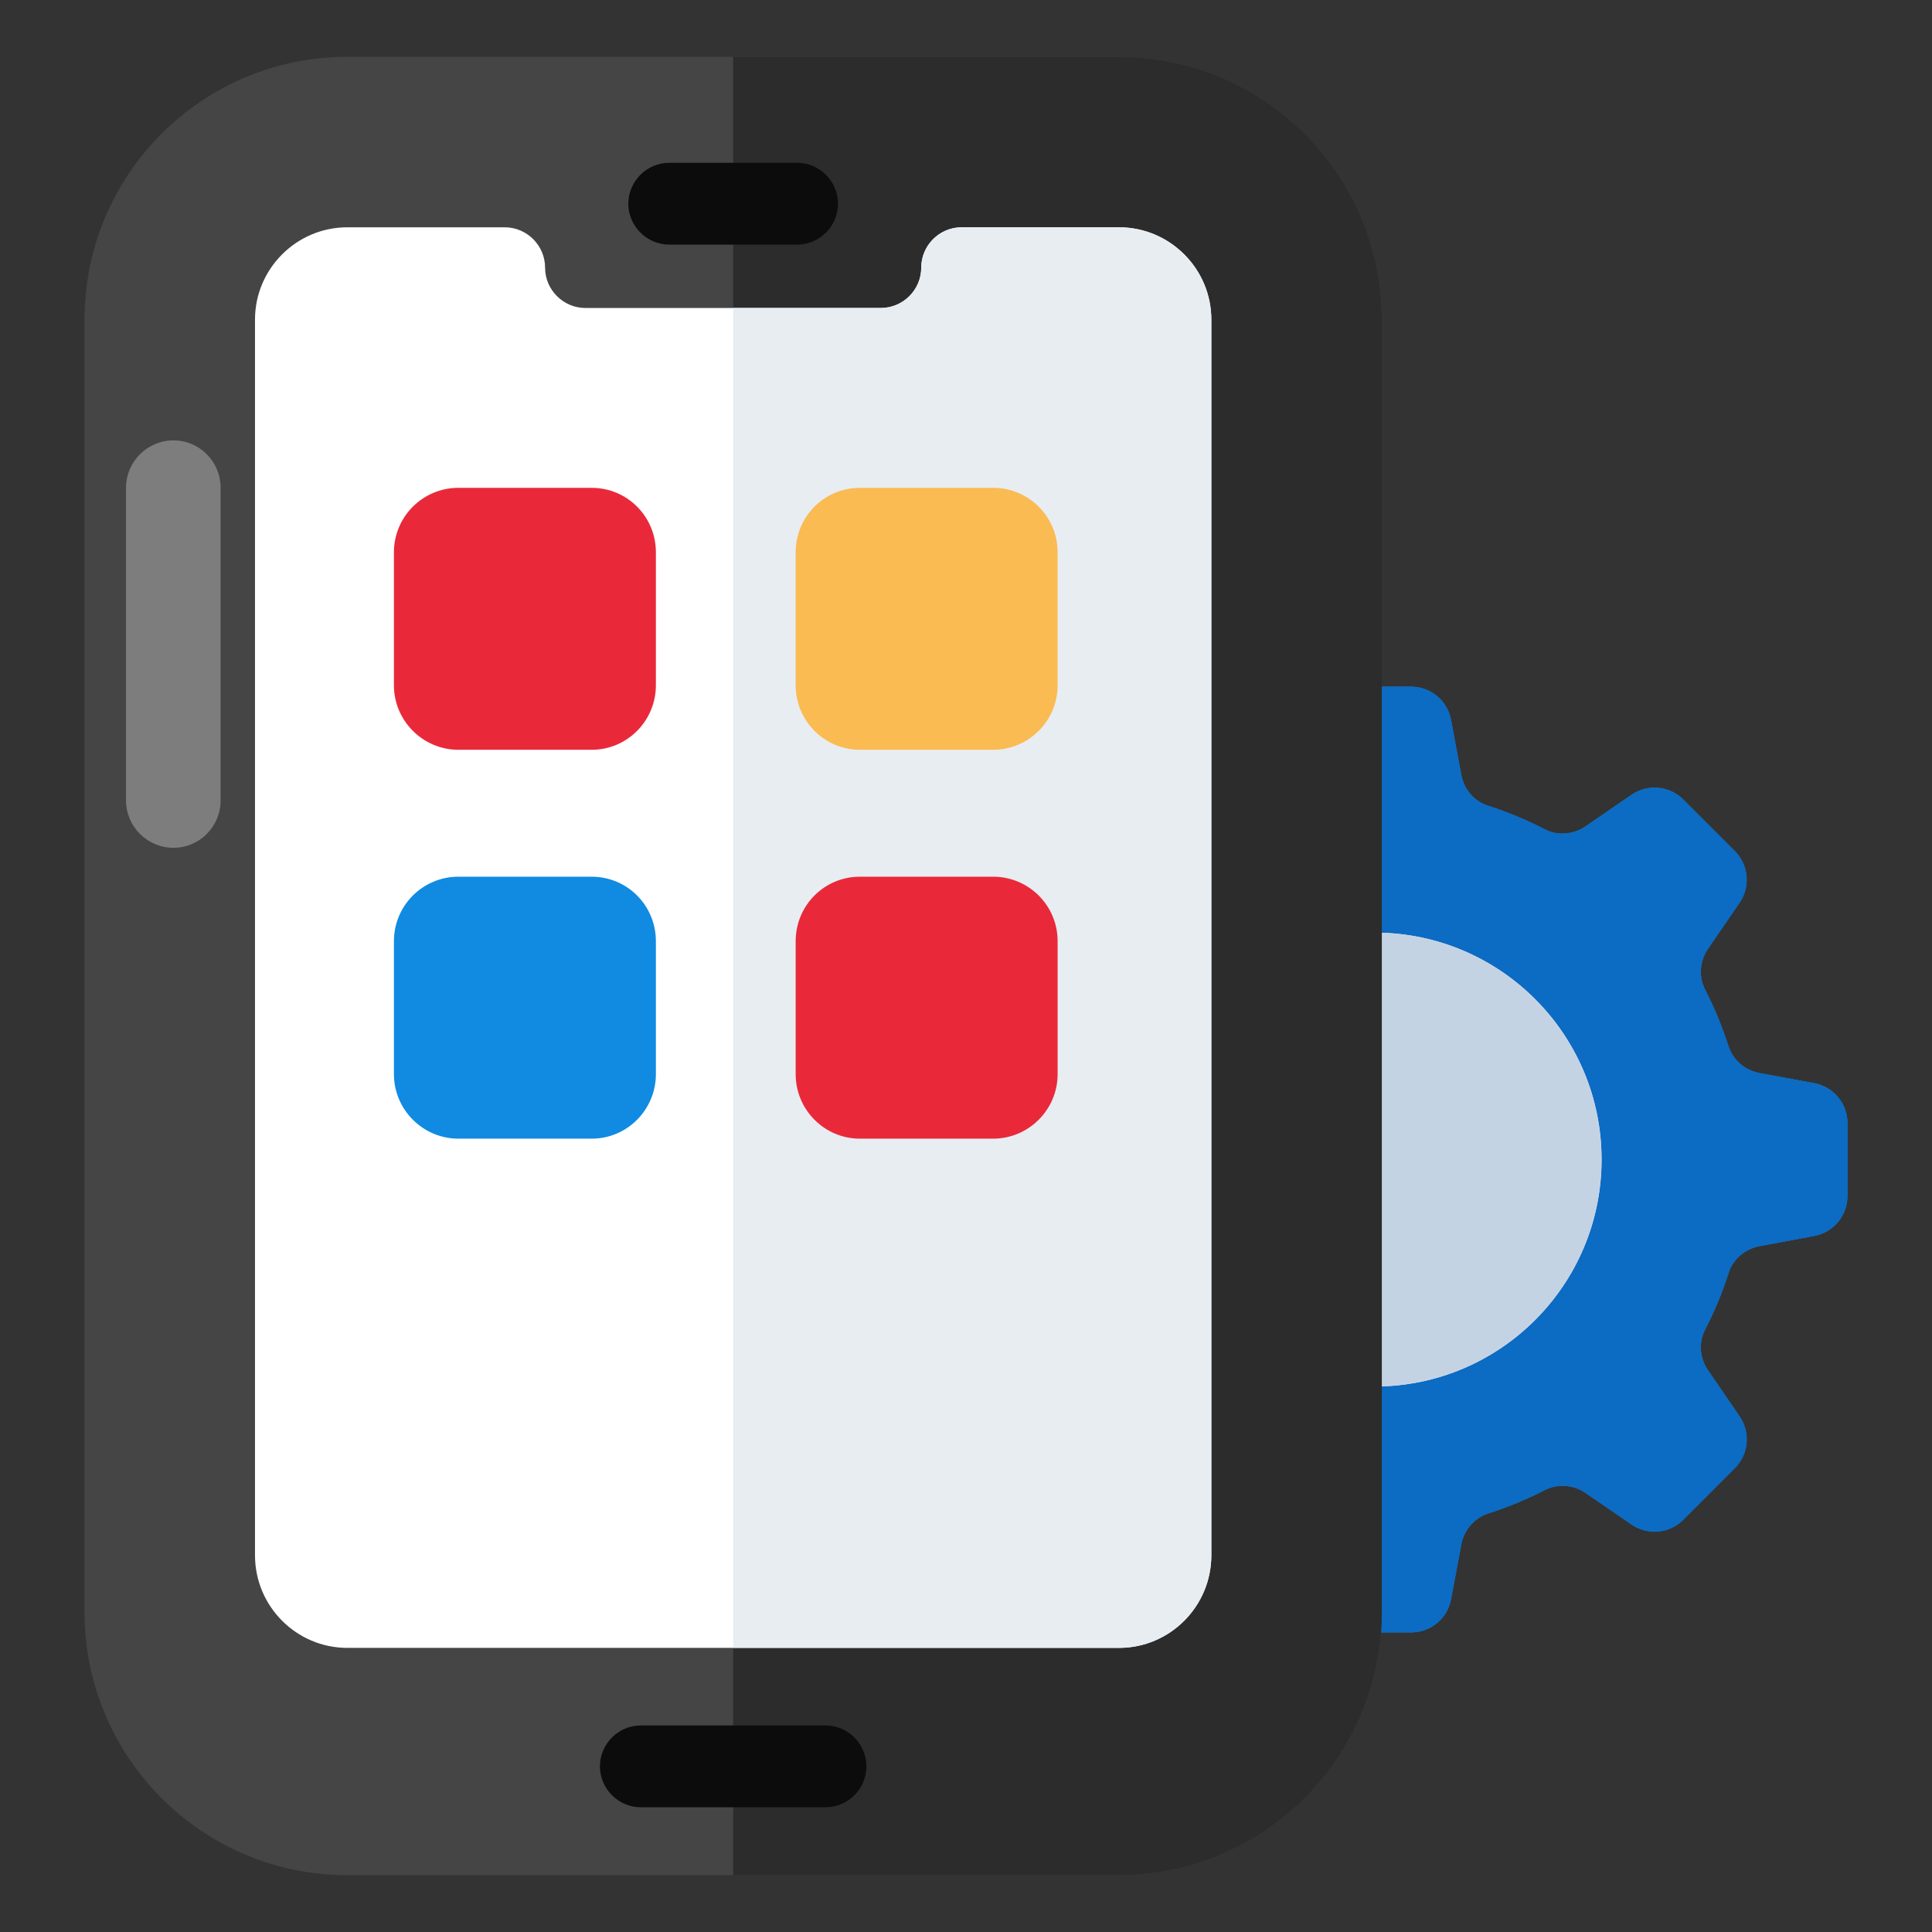
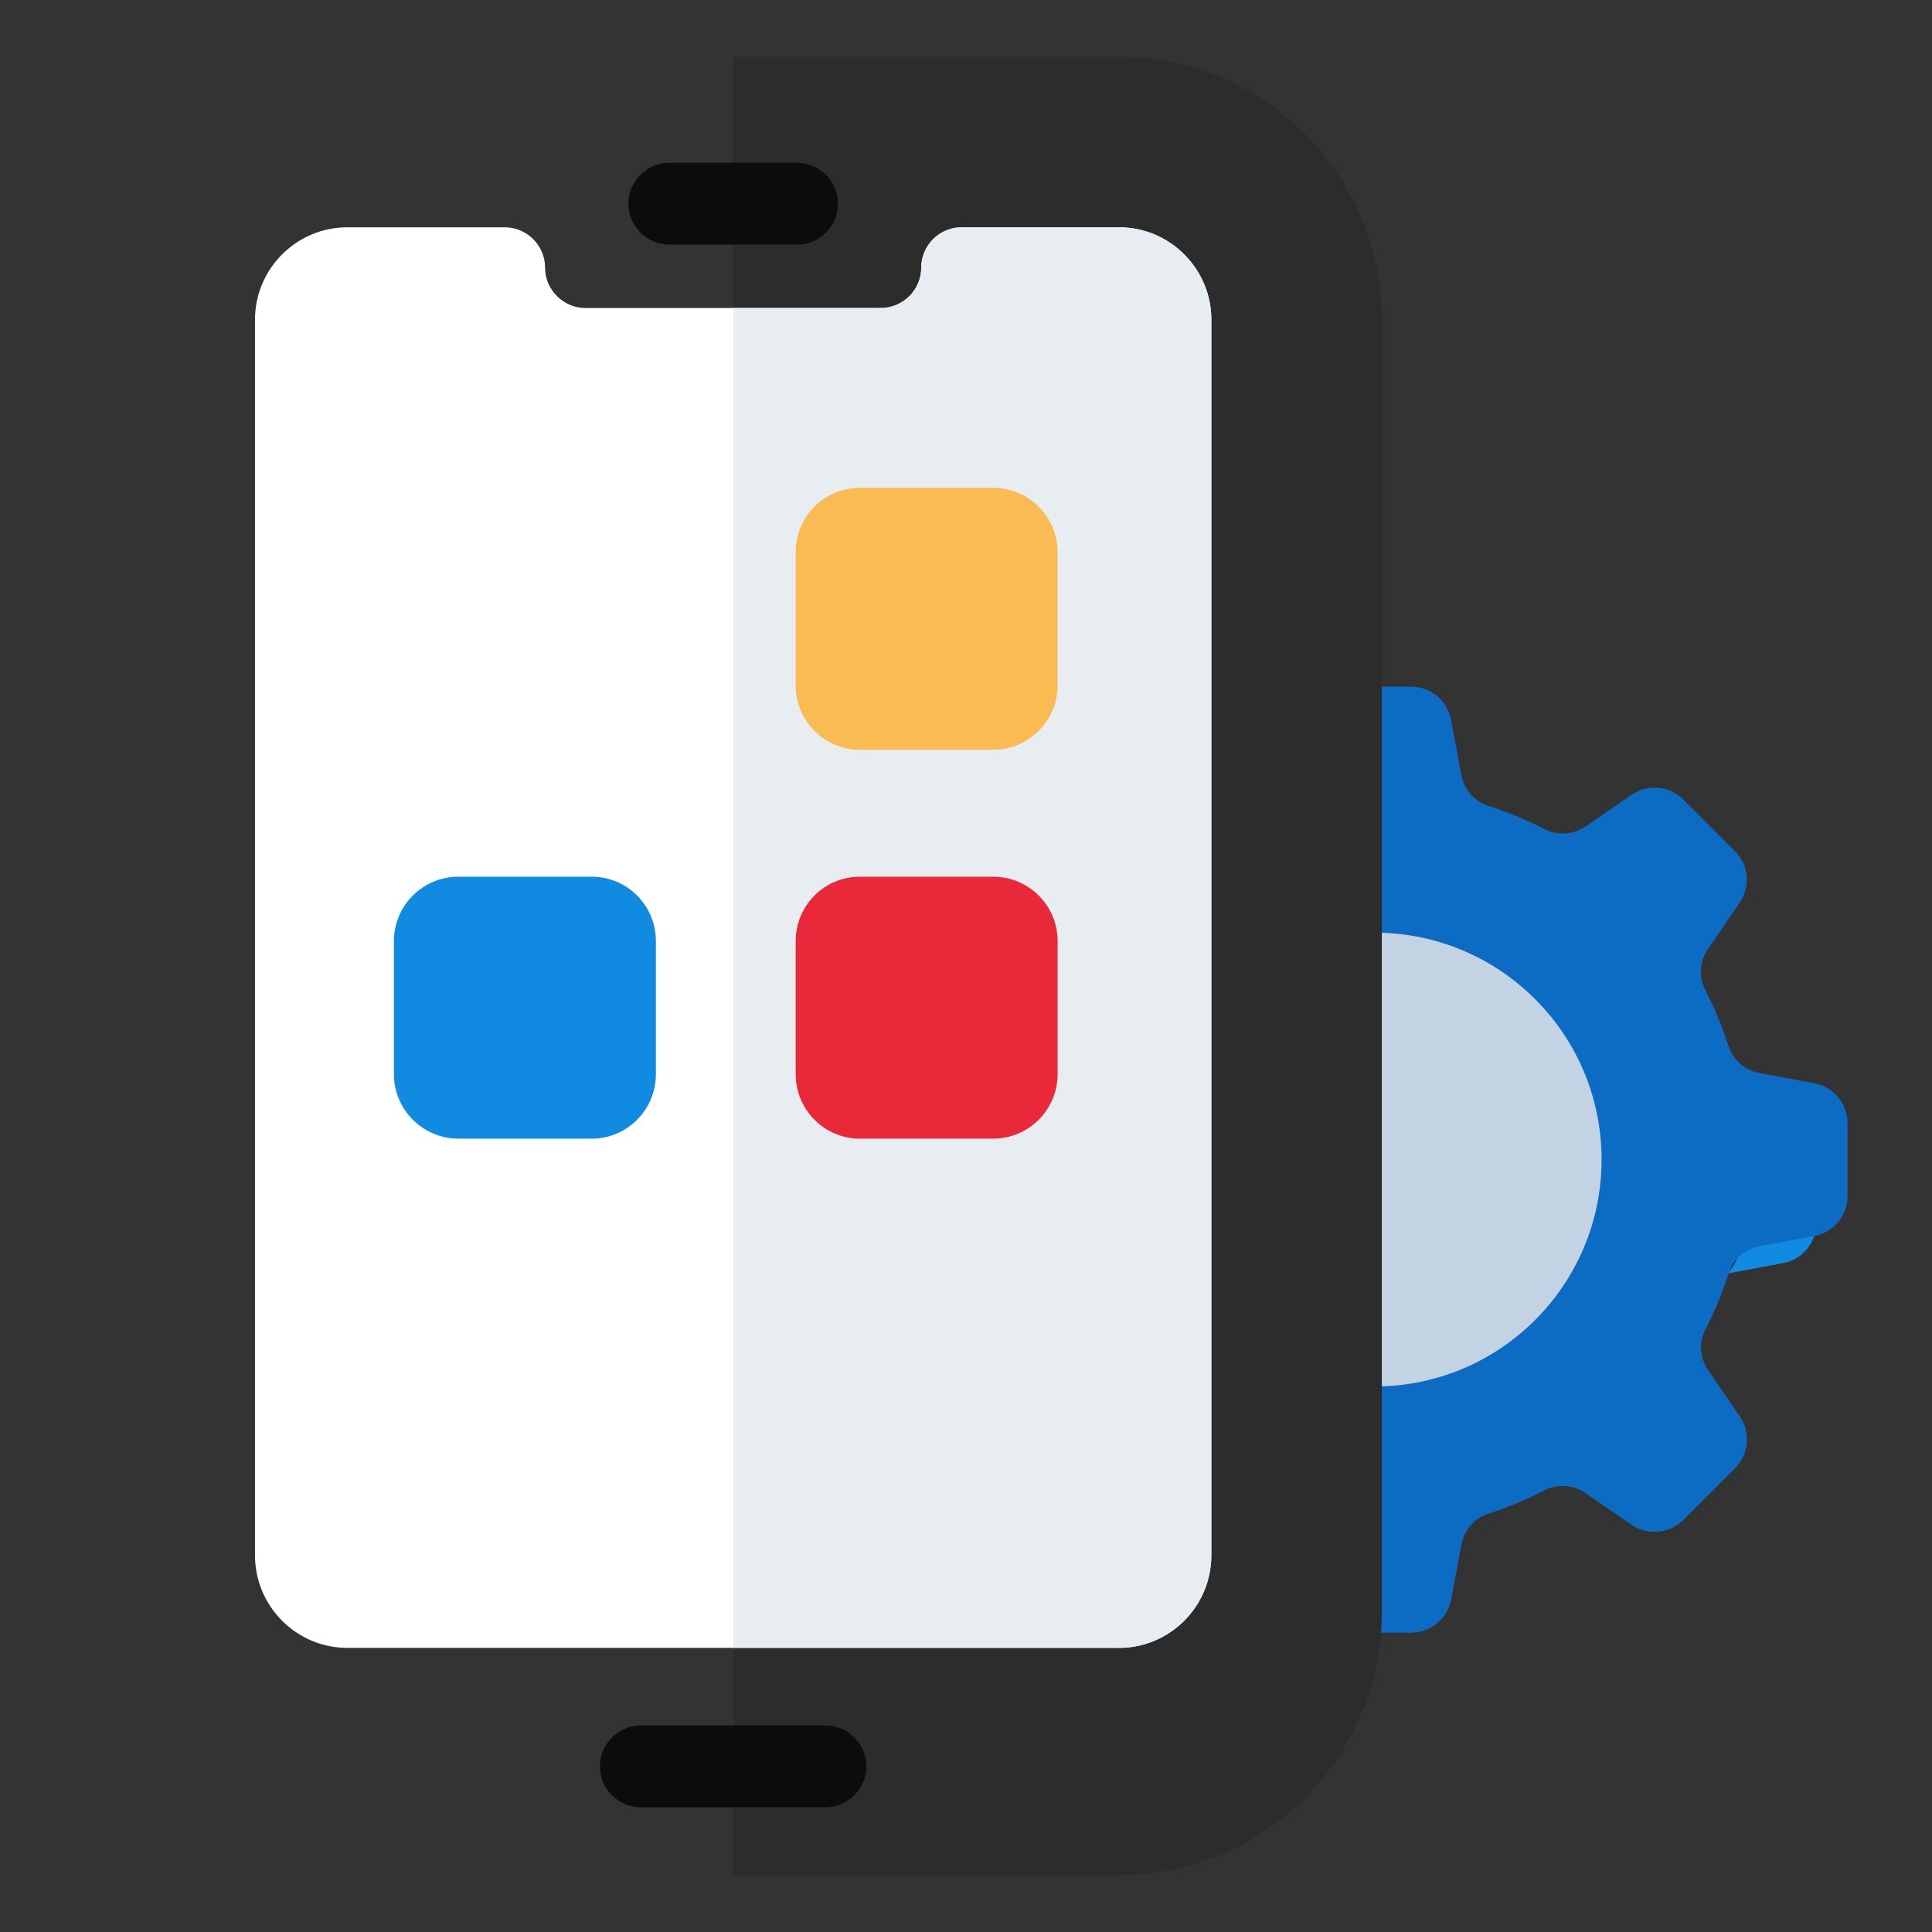
<svg xmlns="http://www.w3.org/2000/svg" enable-background="new 0 0 68 68" viewBox="0 0 68 68">
  <rect x="0" y="0" width="68" height="68" fill="#333333" stroke="none" />
-   <path fill="#108be1" d="M60.842,44.798c-0.221,0.695-0.499,1.363-0.83,2.001       c-0.236,0.456-0.186,1.009,0.105,1.433l1.112,1.622       c0.389,0.567,0.319,1.331-0.167,1.818l-1.815,1.818       c-0.487,0.487-1.252,0.558-1.82,0.169l-1.622-1.112       c-0.43-0.295-0.986-0.333-1.449-0.095c-0.627,0.323-1.285,0.595-1.967,0.814       c-0.496,0.159-0.861,0.58-0.957,1.091l-0.361,1.932       c-0.126,0.676-0.717,1.167-1.405,1.167h-2.567       c-0.689,0-1.28-0.491-1.405-1.169l-0.357-1.929       c-0.095-0.512-0.46-0.934-0.956-1.093c-0.684-0.219-1.342-0.494-1.971-0.816       c-0.463-0.237-1.019-0.198-1.449,0.097l-1.618,1.111       c-0.568,0.39-1.334,0.319-1.821-0.168l-1.814-1.818       c-0.486-0.487-0.556-1.251-0.167-1.818l1.112-1.622       c0.291-0.424,0.341-0.976,0.105-1.433c-0.33-0.638-0.608-1.306-0.83-2.001       c-0.156-0.489-0.583-0.842-1.087-0.936L32.907,43.501       c-0.677-0.126-1.167-0.717-1.167-1.405v-2.566       c0-0.689,0.492-1.28,1.169-1.405l1.934-0.358       c0.513-0.095,0.935-0.461,1.094-0.957c0.218-0.681,0.491-1.338,0.813-1.965       c0.238-0.463,0.2-1.02-0.095-1.449l-1.113-1.623       c-0.389-0.568-0.319-1.332,0.168-1.819l1.813-1.813       c0.487-0.487,1.251-0.557,1.819-0.168l1.622,1.112       c0.43,0.295,0.988,0.333,1.451,0.094c0.627-0.324,1.285-0.599,1.966-0.818       c0.495-0.159,0.86-0.581,0.955-1.093l0.357-1.93       c0.125-0.677,0.716-1.169,1.405-1.169h2.567c0.688,0,1.278,0.49,1.405,1.167       l0.361,1.934c0.094,0.503,0.446,0.929,0.933,1.086       c0.697,0.224,1.369,0.503,2.009,0.834c0.456,0.236,1.008,0.185,1.432-0.105       l1.621-1.112c0.568-0.389,1.332-0.319,1.819,0.168l1.813,1.813       c0.487,0.487,0.557,1.251,0.168,1.819l-1.113,1.623       c-0.295,0.43-0.333,0.986-0.095,1.449c0.323,0.627,0.595,1.284,0.813,1.965       c0.159,0.496,0.581,0.862,1.093,0.957l1.929,0.357       c0.677,0.125,1.169,0.716,1.169,1.405v2.567c0,0.688-0.49,1.278-1.167,1.405       l-1.931,0.36C61.424,43.956,60.997,44.309,60.842,44.798z" />
+   <path fill="#108be1" d="M60.842,44.798c-0.221,0.695-0.499,1.363-0.83,2.001       c-0.236,0.456-0.186,1.009,0.105,1.433l1.112,1.622       c0.389,0.567,0.319,1.331-0.167,1.818l-1.815,1.818       c-0.487,0.487-1.252,0.558-1.82,0.169l-1.622-1.112       c-0.43-0.295-0.986-0.333-1.449-0.095c-0.627,0.323-1.285,0.595-1.967,0.814       c-0.496,0.159-0.861,0.58-0.957,1.091l-0.361,1.932       c-0.126,0.676-0.717,1.167-1.405,1.167h-2.567       c-0.689,0-1.28-0.491-1.405-1.169l-0.357-1.929       c-0.095-0.512-0.46-0.934-0.956-1.093c-0.684-0.219-1.342-0.494-1.971-0.816       c-0.463-0.237-1.019-0.198-1.449,0.097l-1.618,1.111       c-0.568,0.39-1.334,0.319-1.821-0.168l-1.814-1.818       c-0.486-0.487-0.556-1.251-0.167-1.818l1.112-1.622       c0.291-0.424,0.341-0.976,0.105-1.433c-0.33-0.638-0.608-1.306-0.83-2.001       c-0.156-0.489-0.583-0.842-1.087-0.936L32.907,43.501       c-0.677-0.126-1.167-0.717-1.167-1.405v-2.566       c0-0.689,0.492-1.28,1.169-1.405l1.934-0.358       c0.218-0.681,0.491-1.338,0.813-1.965       c0.238-0.463,0.2-1.02-0.095-1.449l-1.113-1.623       c-0.389-0.568-0.319-1.332,0.168-1.819l1.813-1.813       c0.487-0.487,1.251-0.557,1.819-0.168l1.622,1.112       c0.43,0.295,0.988,0.333,1.451,0.094c0.627-0.324,1.285-0.599,1.966-0.818       c0.495-0.159,0.86-0.581,0.955-1.093l0.357-1.93       c0.125-0.677,0.716-1.169,1.405-1.169h2.567c0.688,0,1.278,0.49,1.405,1.167       l0.361,1.934c0.094,0.503,0.446,0.929,0.933,1.086       c0.697,0.224,1.369,0.503,2.009,0.834c0.456,0.236,1.008,0.185,1.432-0.105       l1.621-1.112c0.568-0.389,1.332-0.319,1.819,0.168l1.813,1.813       c0.487,0.487,0.557,1.251,0.168,1.819l-1.113,1.623       c-0.295,0.43-0.333,0.986-0.095,1.449c0.323,0.627,0.595,1.284,0.813,1.965       c0.159,0.496,0.581,0.862,1.093,0.957l1.929,0.357       c0.677,0.125,1.169,0.716,1.169,1.405v2.567c0,0.688-0.49,1.278-1.167,1.405       l-1.931,0.36C61.424,43.956,60.997,44.309,60.842,44.798z" />
  <path fill="#0c6bc3" d="M63.857,38.125l-1.929-0.357c-0.512-0.095-0.934-0.461-1.093-0.957       c-0.218-0.681-0.491-1.339-0.813-1.966c-0.238-0.463-0.2-1.019,0.095-1.449       l1.113-1.623c0.389-0.568,0.319-1.332-0.168-1.819l-1.814-1.813       c-0.487-0.487-1.251-0.557-1.819-0.168l-1.621,1.112       c-0.424,0.29-0.976,0.341-1.432,0.105c-0.64-0.331-1.312-0.61-2.009-0.834       c-0.487-0.156-0.839-0.582-0.933-1.086l-0.361-1.934       c-0.126-0.677-0.717-1.167-1.405-1.167h-1.129v33.286h1.129       c0.688,0,1.278-0.49,1.405-1.167l0.361-1.932       c0.096-0.512,0.461-0.933,0.957-1.091c0.682-0.218,1.34-0.491,1.967-0.814       c0.463-0.238,1.019-0.2,1.449,0.095l1.622,1.112       c0.568,0.389,1.333,0.319,1.82-0.169l1.815-1.818       c0.486-0.487,0.556-1.25,0.167-1.818l-1.112-1.622       c-0.291-0.424-0.341-0.976-0.105-1.433c0.33-0.638,0.608-1.307,0.83-2.001       c0.156-0.488,0.582-0.841,1.086-0.935l1.931-0.361       c0.676-0.126,1.167-0.717,1.167-1.405v-2.566       C65.025,38.842,64.534,38.251,63.857,38.125z" />
-   <circle cx="48.382" cy="40.813" r="7.988" fill="#e8edf2" />
  <path fill="#c4d3e4" d="M48.421,32.827v15.972c4.393-0.021,7.949-3.587,7.949-7.986       C56.37,36.414,52.815,32.848,48.421,32.827z" />
-   <path fill="#454545" d="M48.635,11.25v45.49c0,5.11-4.14,9.26-9.25,9.26H12.225      c-5.11,0-9.25-4.15-9.25-9.26V11.25c0-5.11,4.14-9.25,9.25-9.25H39.385      C44.495,2,48.635,6.14,48.635,11.25z" />
  <path fill="#2c2c2c" d="M39.385,2H25.805v64H39.385c5.11,0,9.25-4.15,9.25-9.26V11.25      C48.635,6.14,44.495,2,39.385,2z" />
  <path fill="#fff" d="M42.635,11.25v43.49c0,1.8-1.46,3.26-3.25,3.26H12.225      c-1.79,0-3.25-1.46-3.25-3.26V11.25c0-1.79,1.46-3.25,3.25-3.25h5.54      c0.78,0,1.42,0.64,1.42,1.42s0.64,1.42,1.42,1.42h10.4      c0.78,0,1.42-0.64,1.42-1.42S33.065,8,33.845,8h5.54      C41.175,8,42.635,9.46,42.635,11.25z" />
  <path fill="#e8edf2" d="M42.635,11.25v43.49c0,1.8-1.46,3.26-3.25,3.26H25.805V10.84      h5.2c0.78,0,1.42-0.64,1.42-1.42S33.065,8,33.845,8h5.54      C41.175,8,42.635,9.46,42.635,11.25z" />
  <path fill="#0c0c0c" d="M30.495 62.17c0 .79-.65 1.44-1.44 1.44h-6.5c-.79 0-1.44-.65-1.44-1.44s.65-1.44 1.44-1.44h6.5C29.845 60.73 30.495 61.38 30.495 62.17zM29.495 7.17c0 .79-.65 1.44-1.44 1.44h-4.5c-.79 0-1.44-.65-1.44-1.44s.65-1.44 1.44-1.44h4.5C28.845 5.73 29.495 6.38 29.495 7.17z" />
-   <path fill="#e9293a" d="M23.085,19.44v4.68c0,1.25-1.01,2.27-2.26,2.27h-4.69      c-1.25,0-2.27-1.02-2.27-2.27v-4.68c0-1.26,1.02-2.27,2.27-2.27      h4.69C22.075,17.17,23.085,18.18,23.085,19.44z" />
  <g>
    <path fill="#fabb53" d="M37.225,19.44v4.68c0,1.25-1.02,2.27-2.27,2.27h-4.69      c-1.25,0-2.26-1.02-2.26-2.27v-4.68c0-1.26,1.01-2.27,2.26-2.27h4.69      C36.205,17.17,37.225,18.18,37.225,19.44z" />
  </g>
  <g>
    <path fill="#108be1" d="M23.085,33.127v4.68c0,1.25-1.01,2.27-2.26,2.27h-4.69      c-1.25,0-2.27-1.02-2.27-2.27v-4.68c0-1.26,1.02-2.27,2.27-2.27      h4.69C22.075,30.857,23.085,31.867,23.085,33.127z" />
  </g>
  <g>
    <path fill="#e9293a" d="M37.225,33.127v4.68c0,1.25-1.02,2.27-2.27,2.27h-4.69      c-1.25,0-2.26-1.02-2.26-2.27v-4.68c0-1.26,1.01-2.27,2.26-2.27h4.69      C36.205,30.857,37.225,31.867,37.225,33.127z" />
  </g>
  <g>
-     <path fill="#7d7d7d" d="M7.765,17.17v11c0,0.92-0.74,1.67-1.66,1.67     c-0.92,0-1.67-0.75-1.67-1.67v-11C4.435,16.25,5.185,15.5,6.105,15.5     C7.025,15.5,7.765,16.25,7.765,17.17z" />
-   </g>
+     </g>
</svg>